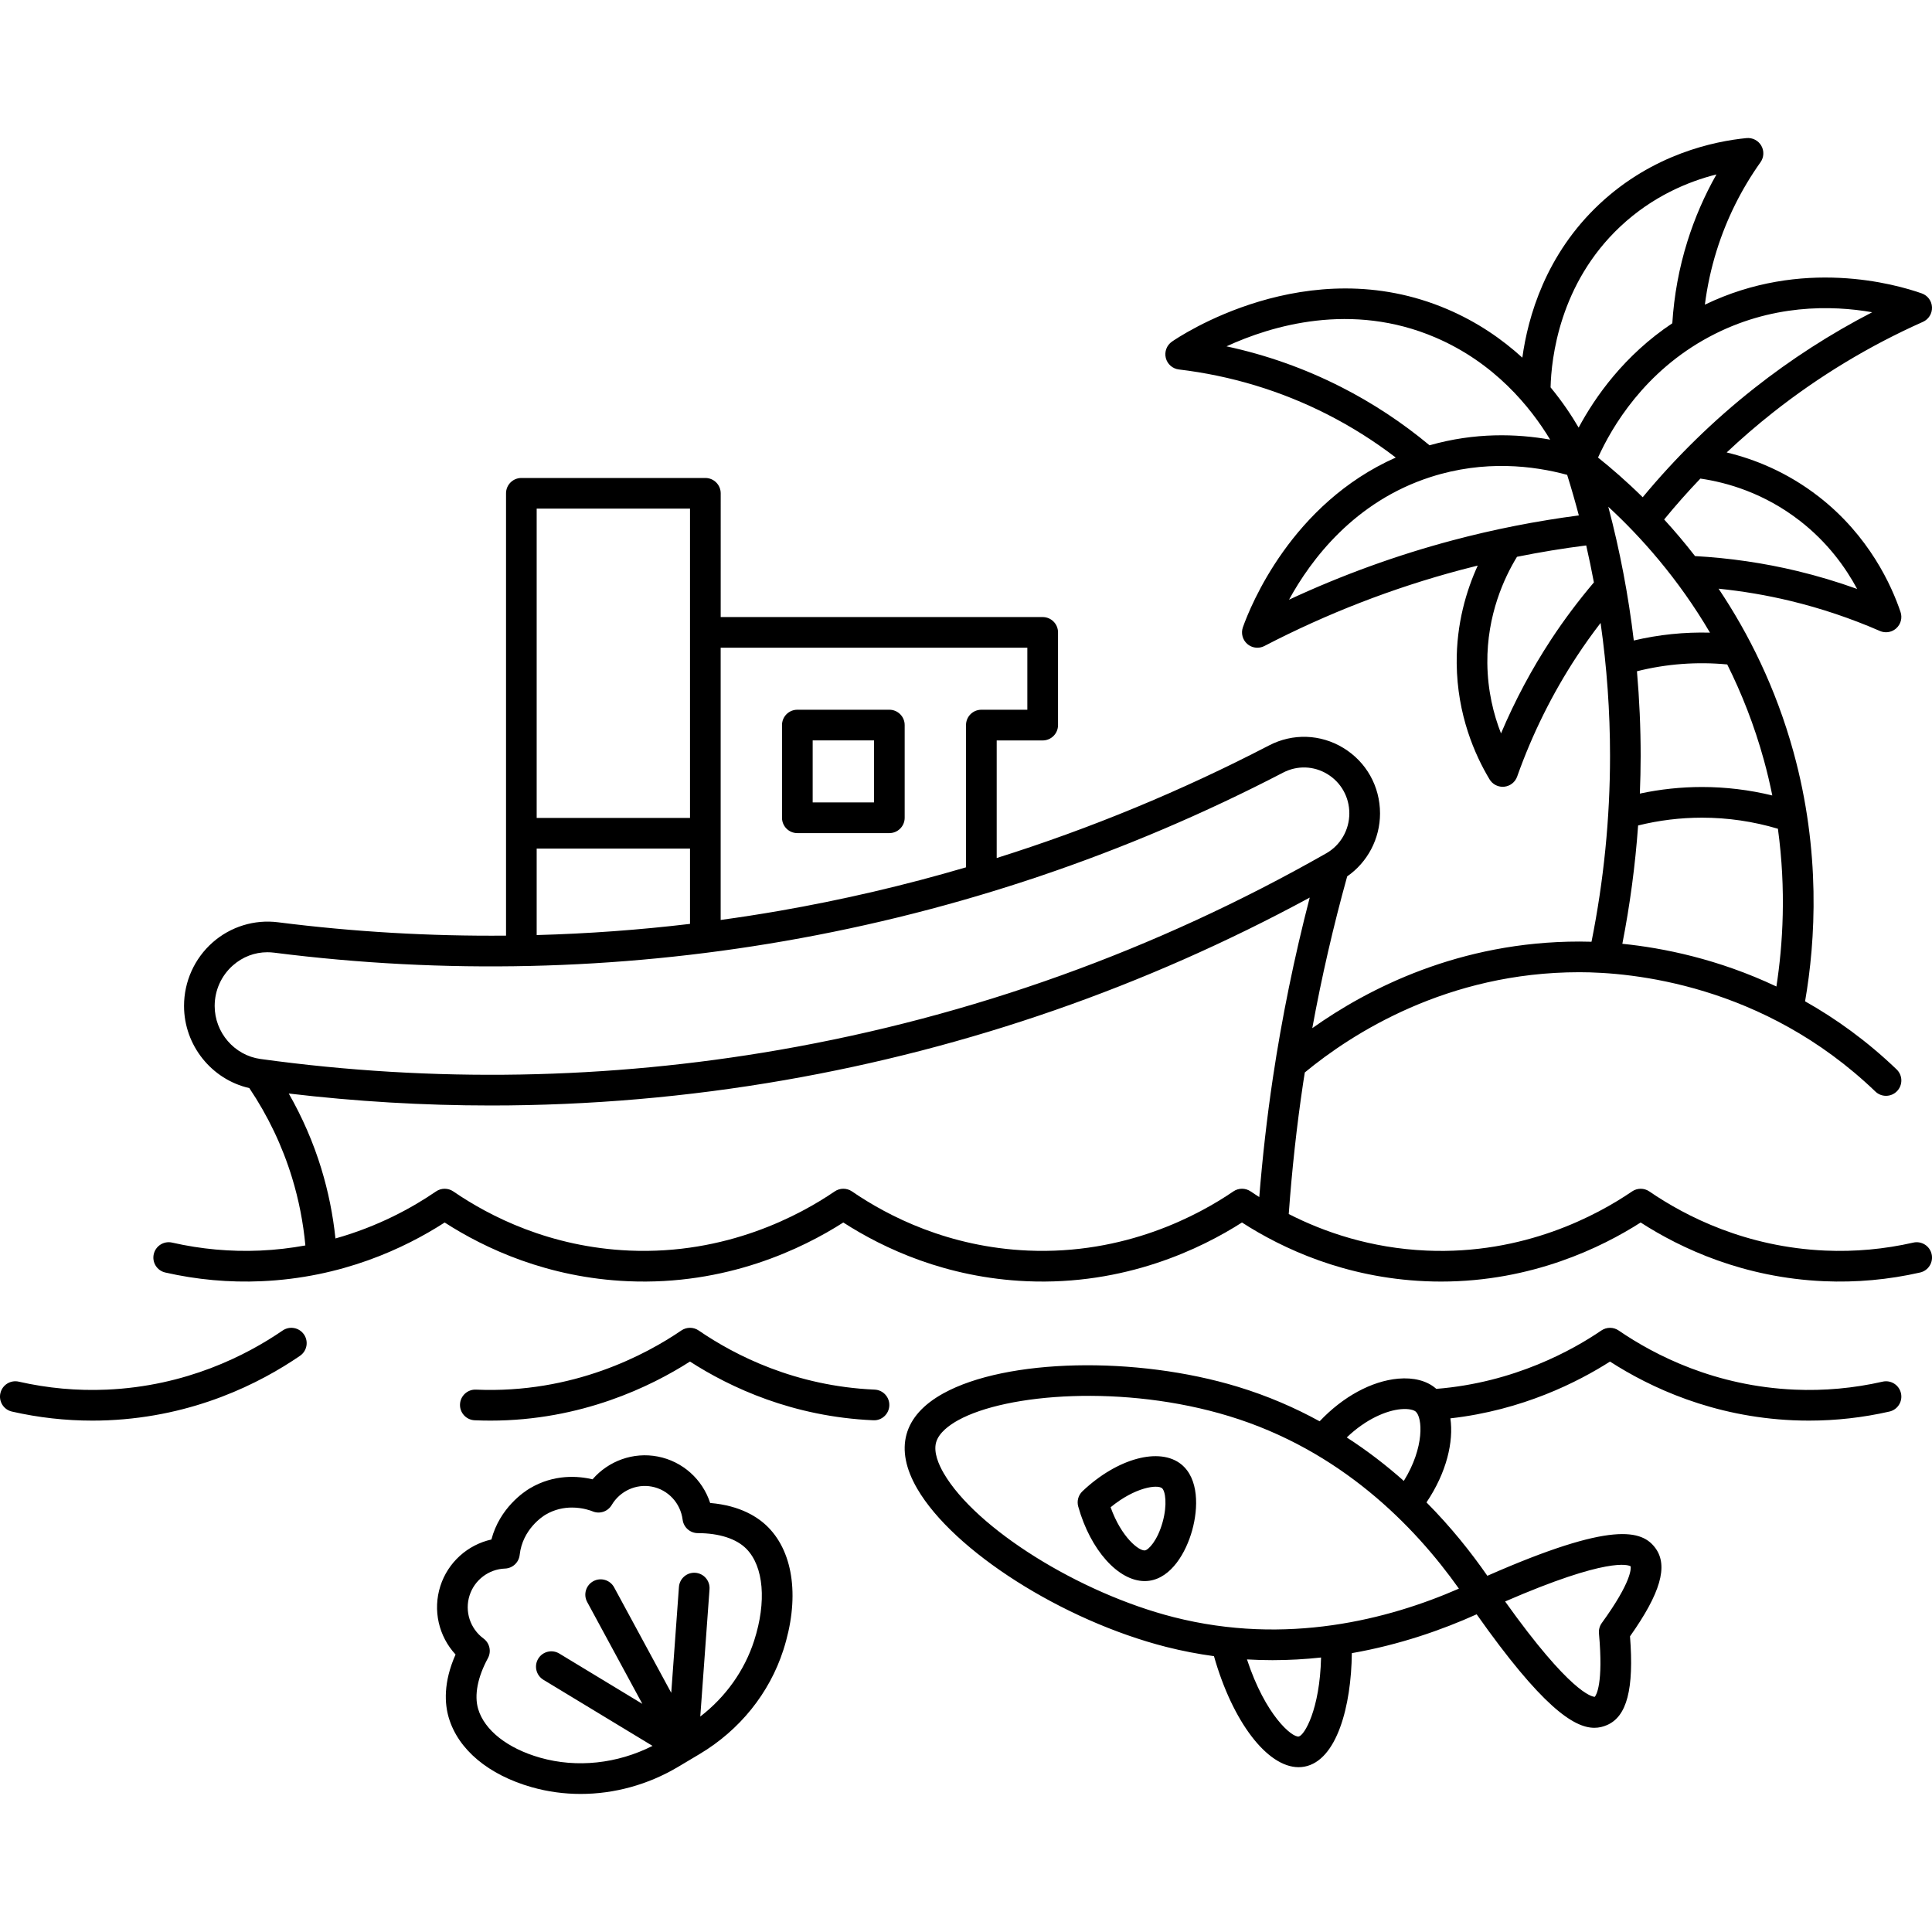
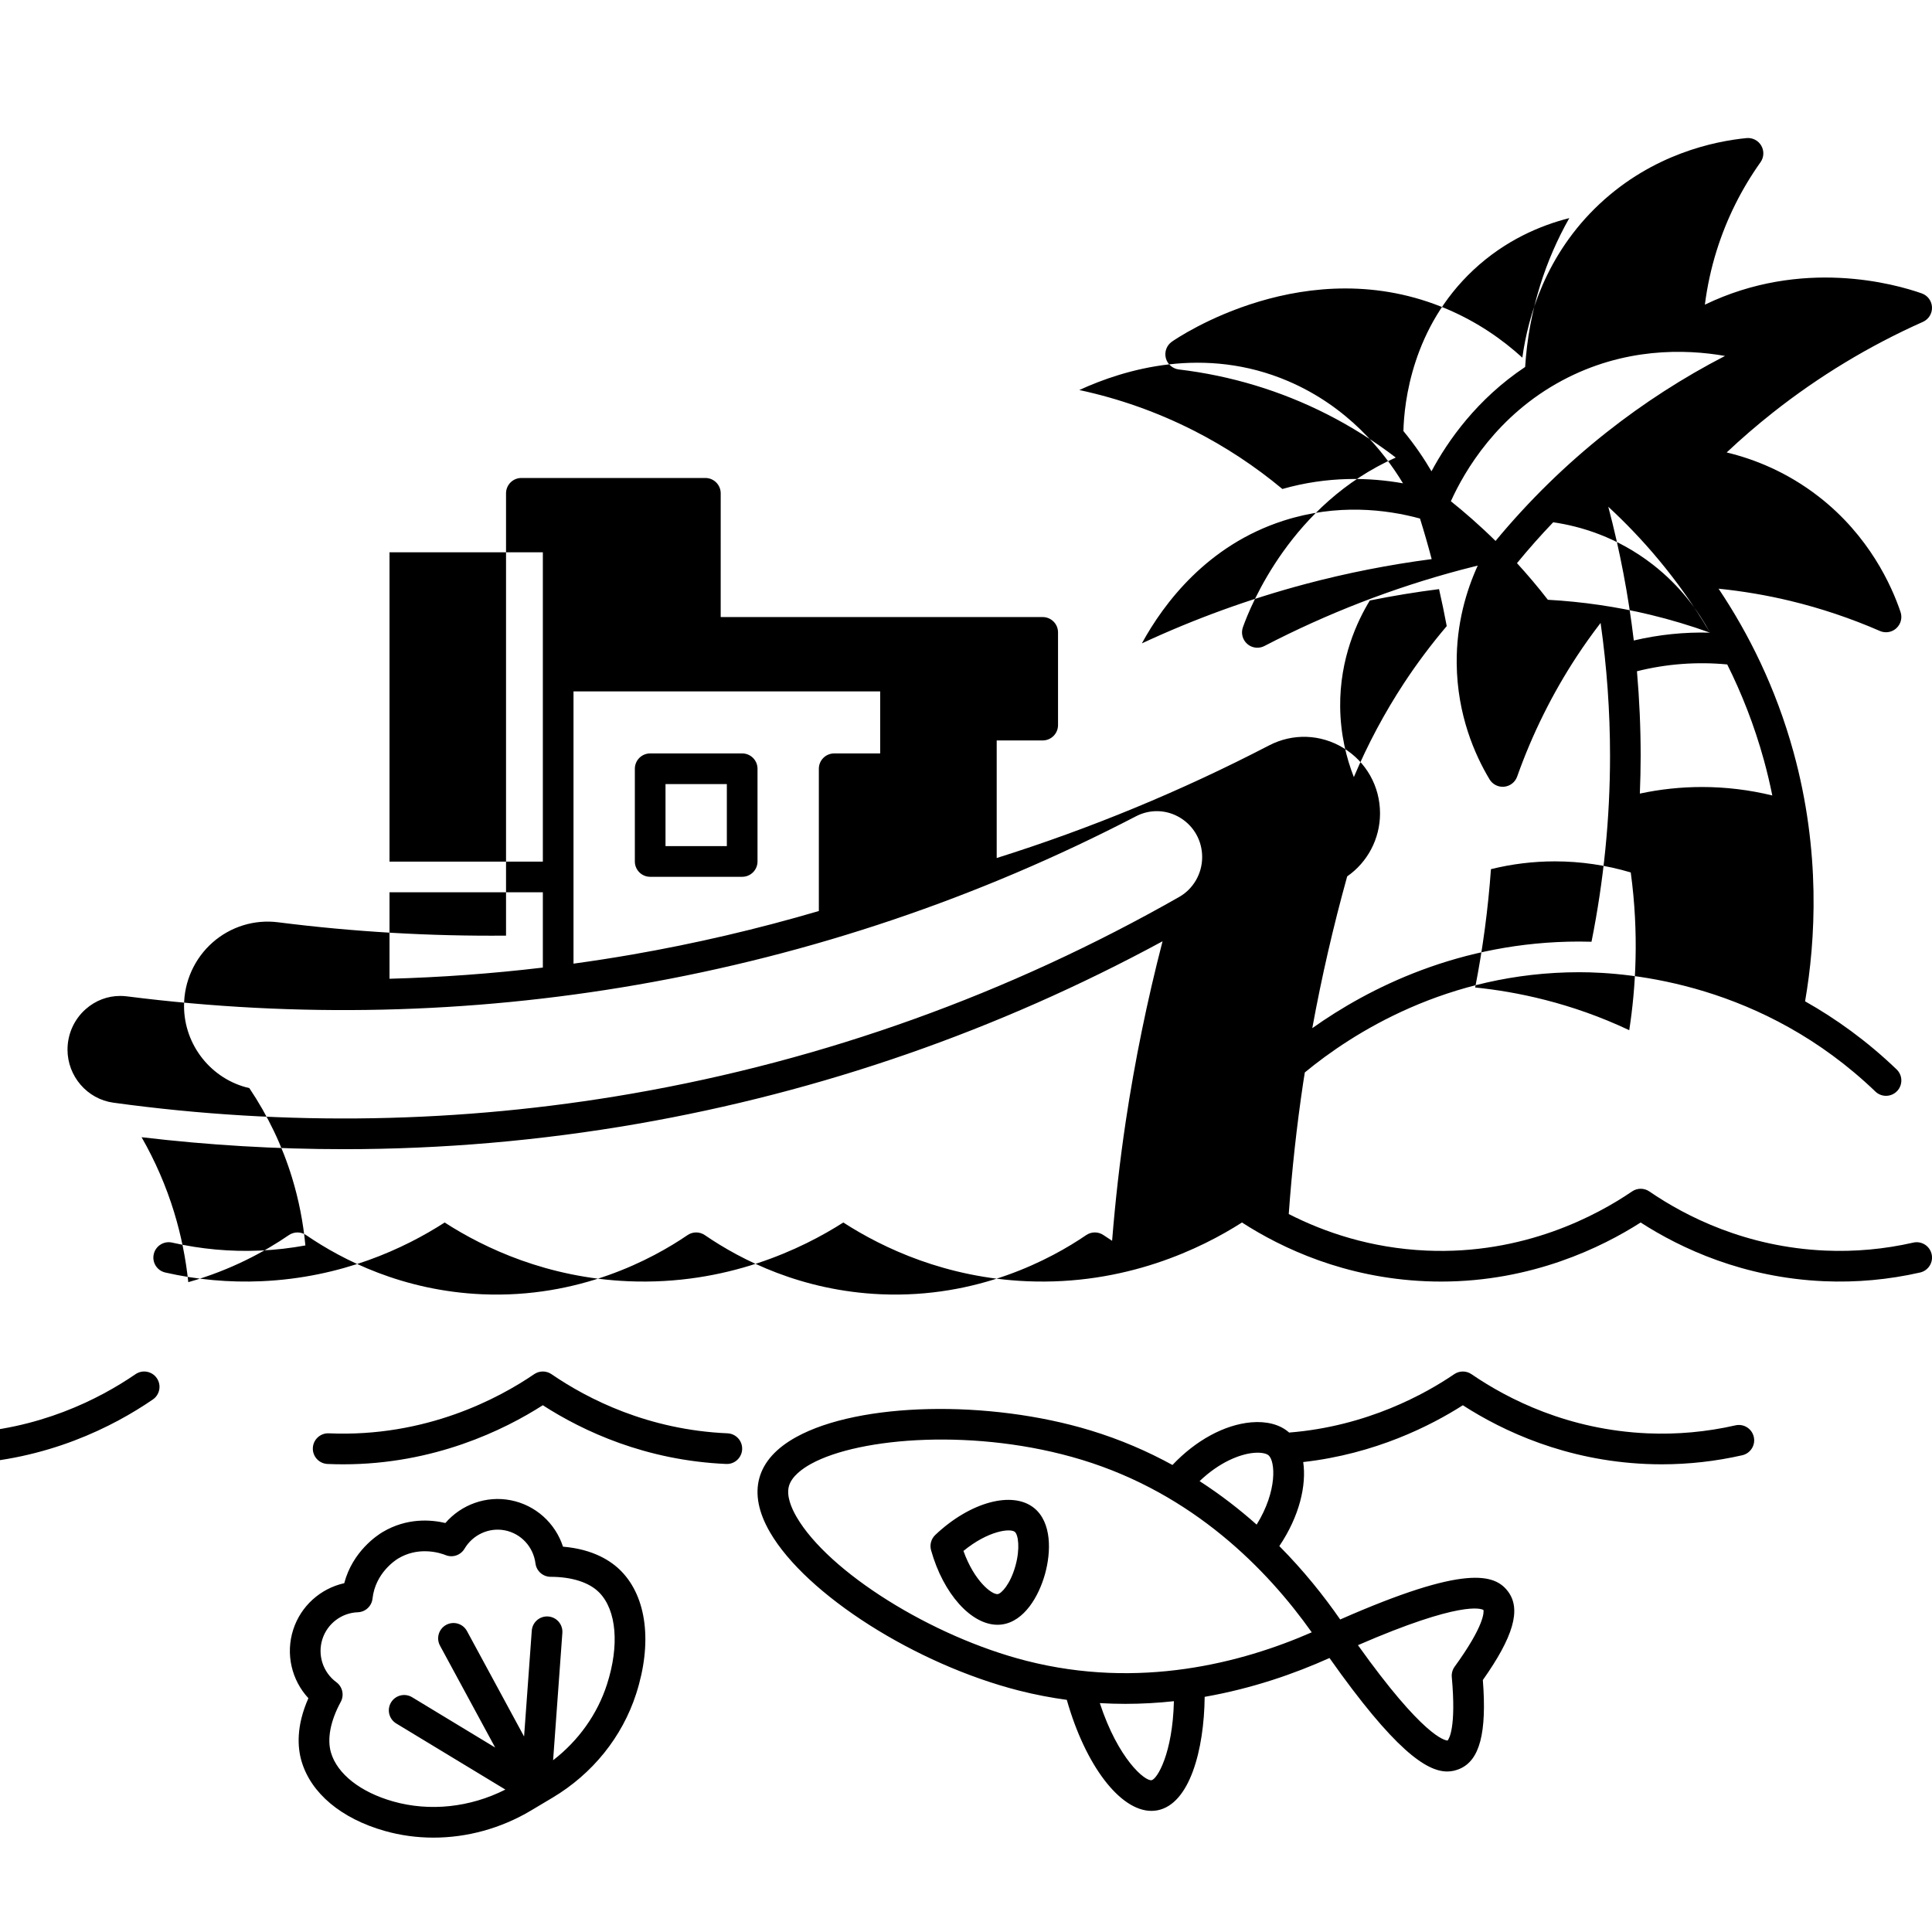
<svg xmlns="http://www.w3.org/2000/svg" width="1200pt" height="1200pt" version="1.1" viewBox="0 0 1200 1200">
-   <path d="m102.65 790.38c19.602 4.465 39.684 6.289 59.672 5.41 49.965-2.176 88.766-20.281 113.87-36.469 25.105 16.188 63.906 34.293 113.87 36.469 61.199 2.68 108.36-20.238 133.73-36.477 25.105 16.191 63.91 34.301 113.89 36.477 61.191 2.68 108.36-20.238 133.73-36.477 25.105 16.191 63.91 34.301 113.89 36.477 3.301 0.145 6.562 0.215 9.785 0.215 56.441 0 99.945-21.328 123.95-36.691 25.105 16.191 63.91 34.301 113.89 36.477 19.992 0.871 40.07-0.949 59.672-5.41 5.129-1.168 8.34-6.273 7.172-11.402-1.168-5.129-6.269-8.344-11.398-7.172-17.941 4.086-36.309 5.758-54.613 4.957-49.188-2.144-86.594-21.156-109.31-36.73-3.242-2.223-7.512-2.227-10.758-0.008-21.742 14.848-67.223 39.375-127.55 36.742-34.816-1.516-63.699-11.492-85.68-22.711 1.961-27.219 4.941-54.613 8.969-81.531 0.32-2.137 0.68-4.269 1.012-6.41 29.164-24.078 88.367-62.258 170.52-62.258 32.062 0 114.17 7.223 183.88 74.125 1.844 1.773 4.223 2.652 6.594 2.652 2.504 0 5.004-0.98 6.871-2.93 3.644-3.797 3.519-9.824-0.277-13.465-18.48-17.734-37.77-31.547-56.863-42.305 6.516-37.617 9.824-93.086-7.215-154.91-11.012-39.957-27.918-73.617-46.516-101.38 15.043 1.539 29.988 4.062 44.625 7.594 18.945 4.57 37.645 10.852 55.57 18.668 1.223 0.535 2.519 0.793 3.805 0.793 2.34 0 4.648-0.863 6.441-2.508 2.777-2.547 3.789-6.492 2.582-10.062-5.5-16.301-19.41-47.289-50.801-71.66-19.793-15.367-40.125-23.344-57.188-27.438 9.203-8.66 18.77-16.922 28.676-24.75 28.598-22.59 59.961-41.551 93.211-56.359 3.562-1.586 5.797-5.188 5.641-9.082-0.156-3.898-2.672-7.305-6.352-8.602-16.68-5.875-74.375-22.156-134.72 7.004 1.461-11.387 3.891-22.625 7.312-33.566 6.137-19.629 15.305-38.102 27.246-54.91 2.16-3.039 2.344-7.062 0.477-10.289-1.867-3.227-5.453-5.059-9.164-4.703-19.844 1.938-58.098 9.824-91.301 40.918-33.5 31.371-44.469 70.156-47.941 95.453-12.496-11.395-27.852-22.074-46.566-30.074-87.102-37.246-167.7 17.777-171.09 20.137-3.242 2.258-4.754 6.289-3.797 10.125 0.957 3.832 4.188 6.68 8.113 7.148 32.324 3.859 63.297 13.223 92.055 27.828 14.969 7.602 29.266 16.613 42.664 26.883-64.77 28.727-90.234 92.141-94.945 105.41-1.309 3.688-0.23 7.801 2.723 10.367 1.773 1.543 4.004 2.34 6.258 2.34 1.496 0 3.004-0.352 4.387-1.07 38.824-20.164 79.828-36.059 121.87-47.234 3.531-0.938 7.074-1.844 10.629-2.723-6.953 15.234-13.324 35.996-13.074 60.797 0.324 31.965 11.277 56.793 20.406 71.992 1.734 2.883 4.844 4.617 8.16 4.617 0.316 0 0.633-0.016 0.953-0.047 3.668-0.367 6.793-2.816 8.027-6.289 9.375-26.406 21.852-51.551 37.082-74.742 4.633-7.055 9.578-13.961 14.75-20.699 3.887 27.312 5.863 54.914 5.863 82.652 0 38.66-3.902 77.422-11.508 115.37-2.731-0.082-5.262-0.121-7.539-0.121-74.445 0-131.24 29.195-165.89 53.797 5.801-31.723 13.07-63.297 21.68-94.281 12.668-8.789 20.398-23.406 20.398-39.102 0-16.801-8.531-32.016-22.82-40.695-14.16-8.602-31.398-9.18-46.105-1.539-54.473 28.285-111.04 51.645-169.17 69.938v-73.031h28.57c5.258 0 9.523-4.266 9.523-9.523v-57.586c0-5.258-4.266-9.523-9.523-9.523h-200l0.008-76.863c0-5.258-4.266-9.523-9.523-9.523h-114.29c-5.258 0-9.523 4.266-9.523 9.523v274.73c-47.227 0.422-94.527-2.316-141.62-8.297-14.668-1.863-29.465 2.703-40.605 12.516-11.297 9.953-17.773 24.324-17.773 39.434 0 24.531 17.152 45.723 40.559 51.051 11.535 17.18 20.473 35.863 26.523 55.637 4.188 13.684 6.953 27.809 8.285 42.09-8.906 1.625-18.285 2.762-28.16 3.191-18.305 0.797-36.672-0.871-54.613-4.957-5.125-1.168-10.23 2.047-11.398 7.172-1.188 5.133 2.023 10.238 7.152 11.406zm998.16-296.3c-14.281-3.484-28.906-5.258-43.668-5.258-12.984 0-25.918 1.375-38.602 4.09 0.301-7.785 0.504-15.574 0.504-23.355 0-17.605-0.781-35.16-2.301-52.625 18.277-4.602 37.289-6.019 56.066-4.234 8.93 17.879 16.773 37.645 22.77 59.387 2.051 7.441 3.773 14.777 5.231 21.996zm-38.707-101.13c-15.906-0.422-31.836 1.223-47.324 4.875-3.336-28.008-8.613-55.754-15.84-83.066 20.059 18.512 43.305 44.391 63.164 78.191zm91.406-27.137c-12.141-4.367-24.516-8.082-36.992-11.09-20.828-5.023-42.234-8.137-63.703-9.328-6.379-8.223-12.82-15.789-19.184-22.742 7.172-8.75 14.676-17.227 22.496-25.395 16.695 2.418 39.656 9.027 61.84 26.254 17.195 13.352 28.391 28.98 35.543 42.301zm9.336-171.87c-25.93 13.395-50.574 29.277-73.512 47.398-25.277 19.965-48.438 42.652-69.016 67.508-9.98-9.82-19.441-18.02-27.75-24.652 8.566-18.969 28.777-53.41 69.07-74.973 38.449-20.578 76.348-19.629 101.21-15.281zm-156.33-53.348c19.973-18.703 42.074-27.828 59.609-32.262-7.477 13.199-13.527 27.141-18.066 41.66-5.152 16.465-8.277 33.535-9.359 50.797-29.848 19.898-47.969 45.746-58.172 64.797-4.438-7.582-10.18-16.188-17.434-24.984 0.434-17.867 5.457-64.461 43.422-100.01zm-173.63 99.727c-22.547-11.453-46.367-19.891-71.09-25.203 27.898-12.848 77.594-27.812 129.7-5.535 36.773 15.723 59.082 43.188 71.336 63.48-20.773-3.699-46.762-4.512-74.91 3.519-16.973-14.137-35.465-26.324-55.035-36.262zm69.434 95.262c-34.789 9.25-68.879 21.625-101.68 36.895 13.605-24.883 40.66-61.008 87.996-76.211 33.383-10.723 63.789-7.027 84.758-1.332 2.606 8.355 5.027 16.754 7.254 25.199-26.398 3.453-52.695 8.633-78.324 15.449zm61.152 61.562c-12.086 18.406-22.523 37.969-31.164 58.387-4.648-11.867-8.32-26.59-8.492-43.656-0.301-30.008 10.59-53.246 18.418-66.039 14.242-2.875 28.602-5.238 42.992-7.062 1.746 7.625 3.336 15.285 4.773 22.969-9.531 11.25-18.465 23.121-26.527 35.402zm53.988 115.57c12.988-3.211 26.305-4.844 39.688-4.844 16.004 0 31.832 2.32 47.148 6.879 5.203 38.102 3.09 71.973-0.938 97.984-36.184-17.117-70.449-23.973-95.691-26.527 4.754-24.258 8.027-48.824 9.793-73.492zm-379.36-110.42v38.539h-28.57c-5.258 0-9.523 4.266-9.523 9.523v88.355c-38.047 11.184-76.73 20.219-115.92 27.031-12.129 2.109-24.285 3.984-36.465 5.66v-169.11h190.48zm-209.52-86.375v192.1h-95.238v-192.1zm-95.238 211.14h95.238v46.785c-31.645 3.769-63.418 6.074-95.238 6.941zm-200 97.719c0-9.637 4.125-18.801 11.32-25.141 6.07-5.348 13.551-8.18 21.418-8.18 1.387 0 2.793 0.09 4.199 0.266 105.67 13.418 212.35 10.984 317.07-7.223 107.88-18.754 212.06-53.957 309.65-104.63 8.754-4.547 19.016-4.207 27.438 0.914 8.555 5.199 13.66 14.324 13.66 24.414 0 10.273-5.473 19.77-14.285 24.785-105.87 60.254-220.17 101.34-339.73 122.12-106.52 18.516-214.94 20.422-322.25 5.656-16.246-2.227-28.496-16.414-28.496-32.988zm66.246 101.12c-4.992-16.309-11.793-31.934-20.234-46.691 41.773 4.945 83.676 7.43 125.56 7.43 61.059 0 122.06-5.254 182.44-15.754 114.33-19.879 223.93-57.996 326.14-113.38-9.574 36.941-17.277 74.57-22.906 112.18-3.648 24.395-6.441 49.168-8.43 73.859-1.852-1.188-3.648-2.367-5.336-3.527-3.242-2.223-7.516-2.227-10.758-0.008-21.742 14.848-67.211 39.375-127.55 36.742-49.188-2.144-86.594-21.156-109.31-36.73-3.242-2.223-7.512-2.227-10.758-0.008-21.742 14.848-67.227 39.375-127.55 36.742-49.188-2.144-86.594-21.156-109.31-36.73-3.246-2.227-7.523-2.227-10.77 0-14.82 10.16-35.93 21.754-62.449 29.203-1.539-14.699-4.465-29.23-8.781-43.332zm914.29 156.26c3.238 0.145 6.481 0.211 9.723 0.211 16.766 0 33.531-1.887 49.953-5.625 5.129-1.168 8.34-6.269 7.168-11.402-1.168-5.129-6.269-8.344-11.402-7.168-17.938 4.086-36.309 5.754-54.613 4.957-49.188-2.144-86.594-21.156-109.31-36.73-3.242-2.223-7.516-2.227-10.758-0.008-17.633 12.043-54.094 32.422-102.55 36.254-0.105-0.094-0.203-0.199-0.309-0.289-5.508-4.754-13.777-6.898-23.301-6.055-16.617 1.484-34.418 11.238-48.828 26.484-15.453-8.48-32.363-15.824-50.855-21.449-63.363-19.277-143.67-17.484-182.81 4.082-12.449 6.856-20.16 15.43-22.926 25.484-2.762 10.043-0.535 21.379 6.625 33.695 22.535 38.777 90.441 81.953 154.59 98.301 10.066 2.562 19.988 4.438 29.75 5.769 11.539 40.727 33.102 68.961 52.562 68.961 1.215 0 2.422-0.109 3.617-0.332 20.184-3.777 29.113-37.703 29.449-70.5 29.703-5.211 56.02-14.445 77.527-24.125 40.223 56.973 60.133 70.492 73.121 70.492 2.875 0 5.418-0.664 7.758-1.664 12.449-5.309 16.922-22.375 14.371-55.148 18.926-26.762 23.812-43.695 15.875-54.672-8.254-11.418-26.801-17.105-104.48 17.066-10.082-14.543-22.594-30.266-37.801-45.59 12.562-18.648 16.93-37.809 14.836-52.199 44.801-5.031 79.461-22.699 99.141-35.273 25.102 16.184 63.906 34.297 113.88 36.473zm-307.19 196.41c-4.098 0.746-20.766-13.113-32.156-47.875 5.344 0.312 10.633 0.465 15.852 0.465 10.328 0 20.395-0.594 30.16-1.652-0.746 32.387-10.398 48.391-13.855 49.062zm206.13-105.71c0.234 1.188 0.848 9.367-17.895 35.203-1.352 1.863-1.984 4.152-1.777 6.449 2.84 31.512-1.742 38.426-2.602 39.422-1.855-0.051-15.289-2.621-55.684-59.23 63.984-27.77 76.473-22.73 77.957-21.844zm-106.66 13.867c-43.645 19.094-107.05 35.582-177.18 17.711-58.812-14.984-122.89-55.098-142.83-89.418-3.09-5.312-6.414-12.938-4.727-19.07 1.684-6.117 8.406-10.91 13.75-13.855 30.188-16.633 103.03-22.328 168.08-2.547 69.293 21.086 115.24 68.156 142.91 107.18zm-69.66-93.906c12.156-11.648 24.887-16.77 33.668-17.555 4.973-0.441 8.039 0.535 9.16 1.504 4.195 3.621 5.606 22.07-7.387 43.059-10.68-9.496-22.469-18.633-35.441-27.008zm-294.05-10.664c-49.977-2.176-88.781-20.289-113.89-36.477-24.004 15.363-67.508 36.691-123.95 36.691-3.223 0-6.481-0.07-9.781-0.215-5.254-0.23-9.328-4.672-9.102-9.93 0.23-5.254 4.68-9.344 9.93-9.102 60.355 2.617 105.81-21.891 127.55-36.742 3.242-2.215 7.516-2.215 10.758 0.008 22.719 15.574 60.125 34.59 109.31 36.73 5.254 0.23 9.328 4.672 9.102 9.93-0.23 5.262-4.68 9.367-9.93 9.105zm-542.2-16.816c1.168-5.129 6.266-8.344 11.402-7.168 17.938 4.086 36.309 5.758 54.613 4.957 49.188-2.144 86.594-21.156 109.31-36.73 4.336-2.973 10.266-1.867 13.242 2.473 2.973 4.34 1.867 10.266-2.473 13.242-24.77 16.98-65.57 37.711-119.26 40.047-3.238 0.145-6.481 0.211-9.723 0.211-16.77 0-33.527-1.887-49.953-5.625-5.125-1.172-8.336-6.277-7.164-11.406zm495-347.88h57.145c5.258 0 9.523-4.266 9.523-9.523v-57.586c0-5.258-4.266-9.523-9.523-9.523h-57.145c-5.258 0-9.523 4.266-9.523 9.523v57.586c0 5.258 4.266 9.523 9.523 9.523zm9.523-57.586h38.094v38.539h-38.094zm-226.05 606.97c5.852 19.836 24.668 35.594 51.637 43.238 9.855 2.793 20.051 4.168 30.285 4.168 20.887 0 41.93-5.731 60.566-16.832l13.32-7.938c24.906-14.84 43.379-37.777 52.02-64.594 10.121-31.41 6.644-59.887-9.309-76.172-6.125-6.254-17.203-13.582-36.141-15.188-4.777-14.68-17.074-25.852-32.531-28.844-15.141-2.941-30.586 2.656-40.52 14.145-8.863-2.09-23.883-3.367-39.016 5.648-3.328 1.984-18.637 12.035-23.805 31.742-14.723 3.266-26.973 14.164-31.695 28.867-4.832 15.055-1.035 31.27 9.43 42.559-7.75 17.488-6.723 30.793-4.242 39.199zm12.953-75.934c3.082-9.602 11.914-16.289 21.977-16.645 4.727-0.168 8.613-3.773 9.133-8.473 1.766-16.039 14.551-24.09 16.004-24.953 5.762-3.434 11.57-4.473 16.488-4.473 6.805 0 11.902 1.988 12.801 2.363 4.383 1.828 9.441 0.148 11.859-3.938 5.164-8.723 15.215-13.312 25.012-11.41 10.07 1.953 17.73 10.215 19.055 20.559 0.609 4.746 4.644 8.301 9.43 8.312 13.32 0.027 24.047 3.504 30.203 9.789 10.746 10.973 12.578 32.812 4.785 57.004-5.992 18.594-17.699 34.973-33.465 47.133l5.746-79.105c0.383-5.246-3.562-9.809-8.809-10.188-5.234-0.387-9.809 3.562-10.188 8.809l-4.777 65.754-35.473-65.508c-2.504-4.625-8.285-6.344-12.91-3.84-4.625 2.504-6.344 8.285-3.84 12.91l34.27 63.285-51.586-31.25c-4.496-2.723-10.355-1.285-13.082 3.211-2.727 4.496-1.289 10.355 3.211 13.082l67.789 41.062c-21.918 11.09-46.965 13.812-69.758 7.352-20.242-5.734-34.656-17.062-38.559-30.301-2.508-8.508-0.355-19.699 6.062-31.512 2.269-4.18 1.113-9.395-2.715-12.215-8.355-6.156-11.84-16.938-8.664-26.816zm442.12-81.32c-13.441-10.984-39.867-3.828-61.465 16.66-2.562 2.43-3.57 6.078-2.617 9.477 7.594 27.129 24.938 46.312 41.27 46.312 0.965 0 1.93-0.066 2.887-0.203 13.734-1.961 22.746-17.438 26.602-31.266 3.894-13.988 4.188-32.098-6.676-40.98zm-11.68 35.871c-3.234 11.602-8.812 17.215-10.945 17.52-3.633 0.504-14.645-8.039-21.344-26.793 15.281-12.555 29.02-14.203 31.91-11.852 2.09 1.707 3.422 10.211 0.379 21.125z" />
+   <path d="m102.65 790.38c19.602 4.465 39.684 6.289 59.672 5.41 49.965-2.176 88.766-20.281 113.87-36.469 25.105 16.188 63.906 34.293 113.87 36.469 61.199 2.68 108.36-20.238 133.73-36.477 25.105 16.191 63.91 34.301 113.89 36.477 61.191 2.68 108.36-20.238 133.73-36.477 25.105 16.191 63.91 34.301 113.89 36.477 3.301 0.145 6.562 0.215 9.785 0.215 56.441 0 99.945-21.328 123.95-36.691 25.105 16.191 63.91 34.301 113.89 36.477 19.992 0.871 40.07-0.949 59.672-5.41 5.129-1.168 8.34-6.273 7.172-11.402-1.168-5.129-6.269-8.344-11.398-7.172-17.941 4.086-36.309 5.758-54.613 4.957-49.188-2.144-86.594-21.156-109.31-36.73-3.242-2.223-7.512-2.227-10.758-0.008-21.742 14.848-67.223 39.375-127.55 36.742-34.816-1.516-63.699-11.492-85.68-22.711 1.961-27.219 4.941-54.613 8.969-81.531 0.32-2.137 0.68-4.269 1.012-6.41 29.164-24.078 88.367-62.258 170.52-62.258 32.062 0 114.17 7.223 183.88 74.125 1.844 1.773 4.223 2.652 6.594 2.652 2.504 0 5.004-0.98 6.871-2.93 3.644-3.797 3.519-9.824-0.277-13.465-18.48-17.734-37.77-31.547-56.863-42.305 6.516-37.617 9.824-93.086-7.215-154.91-11.012-39.957-27.918-73.617-46.516-101.38 15.043 1.539 29.988 4.062 44.625 7.594 18.945 4.57 37.645 10.852 55.57 18.668 1.223 0.535 2.519 0.793 3.805 0.793 2.34 0 4.648-0.863 6.441-2.508 2.777-2.547 3.789-6.492 2.582-10.062-5.5-16.301-19.41-47.289-50.801-71.66-19.793-15.367-40.125-23.344-57.188-27.438 9.203-8.66 18.77-16.922 28.676-24.75 28.598-22.59 59.961-41.551 93.211-56.359 3.562-1.586 5.797-5.188 5.641-9.082-0.156-3.898-2.672-7.305-6.352-8.602-16.68-5.875-74.375-22.156-134.72 7.004 1.461-11.387 3.891-22.625 7.312-33.566 6.137-19.629 15.305-38.102 27.246-54.91 2.16-3.039 2.344-7.062 0.477-10.289-1.867-3.227-5.453-5.059-9.164-4.703-19.844 1.938-58.098 9.824-91.301 40.918-33.5 31.371-44.469 70.156-47.941 95.453-12.496-11.395-27.852-22.074-46.566-30.074-87.102-37.246-167.7 17.777-171.09 20.137-3.242 2.258-4.754 6.289-3.797 10.125 0.957 3.832 4.188 6.68 8.113 7.148 32.324 3.859 63.297 13.223 92.055 27.828 14.969 7.602 29.266 16.613 42.664 26.883-64.77 28.727-90.234 92.141-94.945 105.41-1.309 3.688-0.23 7.801 2.723 10.367 1.773 1.543 4.004 2.34 6.258 2.34 1.496 0 3.004-0.352 4.387-1.07 38.824-20.164 79.828-36.059 121.87-47.234 3.531-0.938 7.074-1.844 10.629-2.723-6.953 15.234-13.324 35.996-13.074 60.797 0.324 31.965 11.277 56.793 20.406 71.992 1.734 2.883 4.844 4.617 8.16 4.617 0.316 0 0.633-0.016 0.953-0.047 3.668-0.367 6.793-2.816 8.027-6.289 9.375-26.406 21.852-51.551 37.082-74.742 4.633-7.055 9.578-13.961 14.75-20.699 3.887 27.312 5.863 54.914 5.863 82.652 0 38.66-3.902 77.422-11.508 115.37-2.731-0.082-5.262-0.121-7.539-0.121-74.445 0-131.24 29.195-165.89 53.797 5.801-31.723 13.07-63.297 21.68-94.281 12.668-8.789 20.398-23.406 20.398-39.102 0-16.801-8.531-32.016-22.82-40.695-14.16-8.602-31.398-9.18-46.105-1.539-54.473 28.285-111.04 51.645-169.17 69.938v-73.031h28.57c5.258 0 9.523-4.266 9.523-9.523v-57.586c0-5.258-4.266-9.523-9.523-9.523h-200l0.008-76.863c0-5.258-4.266-9.523-9.523-9.523h-114.29c-5.258 0-9.523 4.266-9.523 9.523v274.73c-47.227 0.422-94.527-2.316-141.62-8.297-14.668-1.863-29.465 2.703-40.605 12.516-11.297 9.953-17.773 24.324-17.773 39.434 0 24.531 17.152 45.723 40.559 51.051 11.535 17.18 20.473 35.863 26.523 55.637 4.188 13.684 6.953 27.809 8.285 42.09-8.906 1.625-18.285 2.762-28.16 3.191-18.305 0.797-36.672-0.871-54.613-4.957-5.125-1.168-10.23 2.047-11.398 7.172-1.188 5.133 2.023 10.238 7.152 11.406zm998.16-296.3c-14.281-3.484-28.906-5.258-43.668-5.258-12.984 0-25.918 1.375-38.602 4.09 0.301-7.785 0.504-15.574 0.504-23.355 0-17.605-0.781-35.16-2.301-52.625 18.277-4.602 37.289-6.019 56.066-4.234 8.93 17.879 16.773 37.645 22.77 59.387 2.051 7.441 3.773 14.777 5.231 21.996zm-38.707-101.13c-15.906-0.422-31.836 1.223-47.324 4.875-3.336-28.008-8.613-55.754-15.84-83.066 20.059 18.512 43.305 44.391 63.164 78.191zc-12.141-4.367-24.516-8.082-36.992-11.09-20.828-5.023-42.234-8.137-63.703-9.328-6.379-8.223-12.82-15.789-19.184-22.742 7.172-8.75 14.676-17.227 22.496-25.395 16.695 2.418 39.656 9.027 61.84 26.254 17.195 13.352 28.391 28.98 35.543 42.301zm9.336-171.87c-25.93 13.395-50.574 29.277-73.512 47.398-25.277 19.965-48.438 42.652-69.016 67.508-9.98-9.82-19.441-18.02-27.75-24.652 8.566-18.969 28.777-53.41 69.07-74.973 38.449-20.578 76.348-19.629 101.21-15.281zm-156.33-53.348c19.973-18.703 42.074-27.828 59.609-32.262-7.477 13.199-13.527 27.141-18.066 41.66-5.152 16.465-8.277 33.535-9.359 50.797-29.848 19.898-47.969 45.746-58.172 64.797-4.438-7.582-10.18-16.188-17.434-24.984 0.434-17.867 5.457-64.461 43.422-100.01zm-173.63 99.727c-22.547-11.453-46.367-19.891-71.09-25.203 27.898-12.848 77.594-27.812 129.7-5.535 36.773 15.723 59.082 43.188 71.336 63.48-20.773-3.699-46.762-4.512-74.91 3.519-16.973-14.137-35.465-26.324-55.035-36.262zm69.434 95.262c-34.789 9.25-68.879 21.625-101.68 36.895 13.605-24.883 40.66-61.008 87.996-76.211 33.383-10.723 63.789-7.027 84.758-1.332 2.606 8.355 5.027 16.754 7.254 25.199-26.398 3.453-52.695 8.633-78.324 15.449zm61.152 61.562c-12.086 18.406-22.523 37.969-31.164 58.387-4.648-11.867-8.32-26.59-8.492-43.656-0.301-30.008 10.59-53.246 18.418-66.039 14.242-2.875 28.602-5.238 42.992-7.062 1.746 7.625 3.336 15.285 4.773 22.969-9.531 11.25-18.465 23.121-26.527 35.402zm53.988 115.57c12.988-3.211 26.305-4.844 39.688-4.844 16.004 0 31.832 2.32 47.148 6.879 5.203 38.102 3.09 71.973-0.938 97.984-36.184-17.117-70.449-23.973-95.691-26.527 4.754-24.258 8.027-48.824 9.793-73.492zm-379.36-110.42v38.539h-28.57c-5.258 0-9.523 4.266-9.523 9.523v88.355c-38.047 11.184-76.73 20.219-115.92 27.031-12.129 2.109-24.285 3.984-36.465 5.66v-169.11h190.48zm-209.52-86.375v192.1h-95.238v-192.1zm-95.238 211.14h95.238v46.785c-31.645 3.769-63.418 6.074-95.238 6.941zm-200 97.719c0-9.637 4.125-18.801 11.32-25.141 6.07-5.348 13.551-8.18 21.418-8.18 1.387 0 2.793 0.09 4.199 0.266 105.67 13.418 212.35 10.984 317.07-7.223 107.88-18.754 212.06-53.957 309.65-104.63 8.754-4.547 19.016-4.207 27.438 0.914 8.555 5.199 13.66 14.324 13.66 24.414 0 10.273-5.473 19.77-14.285 24.785-105.87 60.254-220.17 101.34-339.73 122.12-106.52 18.516-214.94 20.422-322.25 5.656-16.246-2.227-28.496-16.414-28.496-32.988zm66.246 101.12c-4.992-16.309-11.793-31.934-20.234-46.691 41.773 4.945 83.676 7.43 125.56 7.43 61.059 0 122.06-5.254 182.44-15.754 114.33-19.879 223.93-57.996 326.14-113.38-9.574 36.941-17.277 74.57-22.906 112.18-3.648 24.395-6.441 49.168-8.43 73.859-1.852-1.188-3.648-2.367-5.336-3.527-3.242-2.223-7.516-2.227-10.758-0.008-21.742 14.848-67.211 39.375-127.55 36.742-49.188-2.144-86.594-21.156-109.31-36.73-3.242-2.223-7.512-2.227-10.758-0.008-21.742 14.848-67.227 39.375-127.55 36.742-49.188-2.144-86.594-21.156-109.31-36.73-3.246-2.227-7.523-2.227-10.77 0-14.82 10.16-35.93 21.754-62.449 29.203-1.539-14.699-4.465-29.23-8.781-43.332zm914.29 156.26c3.238 0.145 6.481 0.211 9.723 0.211 16.766 0 33.531-1.887 49.953-5.625 5.129-1.168 8.34-6.269 7.168-11.402-1.168-5.129-6.269-8.344-11.402-7.168-17.938 4.086-36.309 5.754-54.613 4.957-49.188-2.144-86.594-21.156-109.31-36.73-3.242-2.223-7.516-2.227-10.758-0.008-17.633 12.043-54.094 32.422-102.55 36.254-0.105-0.094-0.203-0.199-0.309-0.289-5.508-4.754-13.777-6.898-23.301-6.055-16.617 1.484-34.418 11.238-48.828 26.484-15.453-8.48-32.363-15.824-50.855-21.449-63.363-19.277-143.67-17.484-182.81 4.082-12.449 6.856-20.16 15.43-22.926 25.484-2.762 10.043-0.535 21.379 6.625 33.695 22.535 38.777 90.441 81.953 154.59 98.301 10.066 2.562 19.988 4.438 29.75 5.769 11.539 40.727 33.102 68.961 52.562 68.961 1.215 0 2.422-0.109 3.617-0.332 20.184-3.777 29.113-37.703 29.449-70.5 29.703-5.211 56.02-14.445 77.527-24.125 40.223 56.973 60.133 70.492 73.121 70.492 2.875 0 5.418-0.664 7.758-1.664 12.449-5.309 16.922-22.375 14.371-55.148 18.926-26.762 23.812-43.695 15.875-54.672-8.254-11.418-26.801-17.105-104.48 17.066-10.082-14.543-22.594-30.266-37.801-45.59 12.562-18.648 16.93-37.809 14.836-52.199 44.801-5.031 79.461-22.699 99.141-35.273 25.102 16.184 63.906 34.297 113.88 36.473zm-307.19 196.41c-4.098 0.746-20.766-13.113-32.156-47.875 5.344 0.312 10.633 0.465 15.852 0.465 10.328 0 20.395-0.594 30.16-1.652-0.746 32.387-10.398 48.391-13.855 49.062zm206.13-105.71c0.234 1.188 0.848 9.367-17.895 35.203-1.352 1.863-1.984 4.152-1.777 6.449 2.84 31.512-1.742 38.426-2.602 39.422-1.855-0.051-15.289-2.621-55.684-59.23 63.984-27.77 76.473-22.73 77.957-21.844zm-106.66 13.867c-43.645 19.094-107.05 35.582-177.18 17.711-58.812-14.984-122.89-55.098-142.83-89.418-3.09-5.312-6.414-12.938-4.727-19.07 1.684-6.117 8.406-10.91 13.75-13.855 30.188-16.633 103.03-22.328 168.08-2.547 69.293 21.086 115.24 68.156 142.91 107.18zm-69.66-93.906c12.156-11.648 24.887-16.77 33.668-17.555 4.973-0.441 8.039 0.535 9.16 1.504 4.195 3.621 5.606 22.07-7.387 43.059-10.68-9.496-22.469-18.633-35.441-27.008zm-294.05-10.664c-49.977-2.176-88.781-20.289-113.89-36.477-24.004 15.363-67.508 36.691-123.95 36.691-3.223 0-6.481-0.07-9.781-0.215-5.254-0.23-9.328-4.672-9.102-9.93 0.23-5.254 4.68-9.344 9.93-9.102 60.355 2.617 105.81-21.891 127.55-36.742 3.242-2.215 7.516-2.215 10.758 0.008 22.719 15.574 60.125 34.59 109.31 36.73 5.254 0.23 9.328 4.672 9.102 9.93-0.23 5.262-4.68 9.367-9.93 9.105zm-542.2-16.816c1.168-5.129 6.266-8.344 11.402-7.168 17.938 4.086 36.309 5.758 54.613 4.957 49.188-2.144 86.594-21.156 109.31-36.73 4.336-2.973 10.266-1.867 13.242 2.473 2.973 4.34 1.867 10.266-2.473 13.242-24.77 16.98-65.57 37.711-119.26 40.047-3.238 0.145-6.481 0.211-9.723 0.211-16.77 0-33.527-1.887-49.953-5.625-5.125-1.172-8.336-6.277-7.164-11.406zm495-347.88h57.145c5.258 0 9.523-4.266 9.523-9.523v-57.586c0-5.258-4.266-9.523-9.523-9.523h-57.145c-5.258 0-9.523 4.266-9.523 9.523v57.586c0 5.258 4.266 9.523 9.523 9.523zm9.523-57.586h38.094v38.539h-38.094zm-226.05 606.97c5.852 19.836 24.668 35.594 51.637 43.238 9.855 2.793 20.051 4.168 30.285 4.168 20.887 0 41.93-5.731 60.566-16.832l13.32-7.938c24.906-14.84 43.379-37.777 52.02-64.594 10.121-31.41 6.644-59.887-9.309-76.172-6.125-6.254-17.203-13.582-36.141-15.188-4.777-14.68-17.074-25.852-32.531-28.844-15.141-2.941-30.586 2.656-40.52 14.145-8.863-2.09-23.883-3.367-39.016 5.648-3.328 1.984-18.637 12.035-23.805 31.742-14.723 3.266-26.973 14.164-31.695 28.867-4.832 15.055-1.035 31.27 9.43 42.559-7.75 17.488-6.723 30.793-4.242 39.199zm12.953-75.934c3.082-9.602 11.914-16.289 21.977-16.645 4.727-0.168 8.613-3.773 9.133-8.473 1.766-16.039 14.551-24.09 16.004-24.953 5.762-3.434 11.57-4.473 16.488-4.473 6.805 0 11.902 1.988 12.801 2.363 4.383 1.828 9.441 0.148 11.859-3.938 5.164-8.723 15.215-13.312 25.012-11.41 10.07 1.953 17.73 10.215 19.055 20.559 0.609 4.746 4.644 8.301 9.43 8.312 13.32 0.027 24.047 3.504 30.203 9.789 10.746 10.973 12.578 32.812 4.785 57.004-5.992 18.594-17.699 34.973-33.465 47.133l5.746-79.105c0.383-5.246-3.562-9.809-8.809-10.188-5.234-0.387-9.809 3.562-10.188 8.809l-4.777 65.754-35.473-65.508c-2.504-4.625-8.285-6.344-12.91-3.84-4.625 2.504-6.344 8.285-3.84 12.91l34.27 63.285-51.586-31.25c-4.496-2.723-10.355-1.285-13.082 3.211-2.727 4.496-1.289 10.355 3.211 13.082l67.789 41.062c-21.918 11.09-46.965 13.812-69.758 7.352-20.242-5.734-34.656-17.062-38.559-30.301-2.508-8.508-0.355-19.699 6.062-31.512 2.269-4.18 1.113-9.395-2.715-12.215-8.355-6.156-11.84-16.938-8.664-26.816zm442.12-81.32c-13.441-10.984-39.867-3.828-61.465 16.66-2.562 2.43-3.57 6.078-2.617 9.477 7.594 27.129 24.938 46.312 41.27 46.312 0.965 0 1.93-0.066 2.887-0.203 13.734-1.961 22.746-17.438 26.602-31.266 3.894-13.988 4.188-32.098-6.676-40.98zm-11.68 35.871c-3.234 11.602-8.812 17.215-10.945 17.52-3.633 0.504-14.645-8.039-21.344-26.793 15.281-12.555 29.02-14.203 31.91-11.852 2.09 1.707 3.422 10.211 0.379 21.125z" />
</svg>